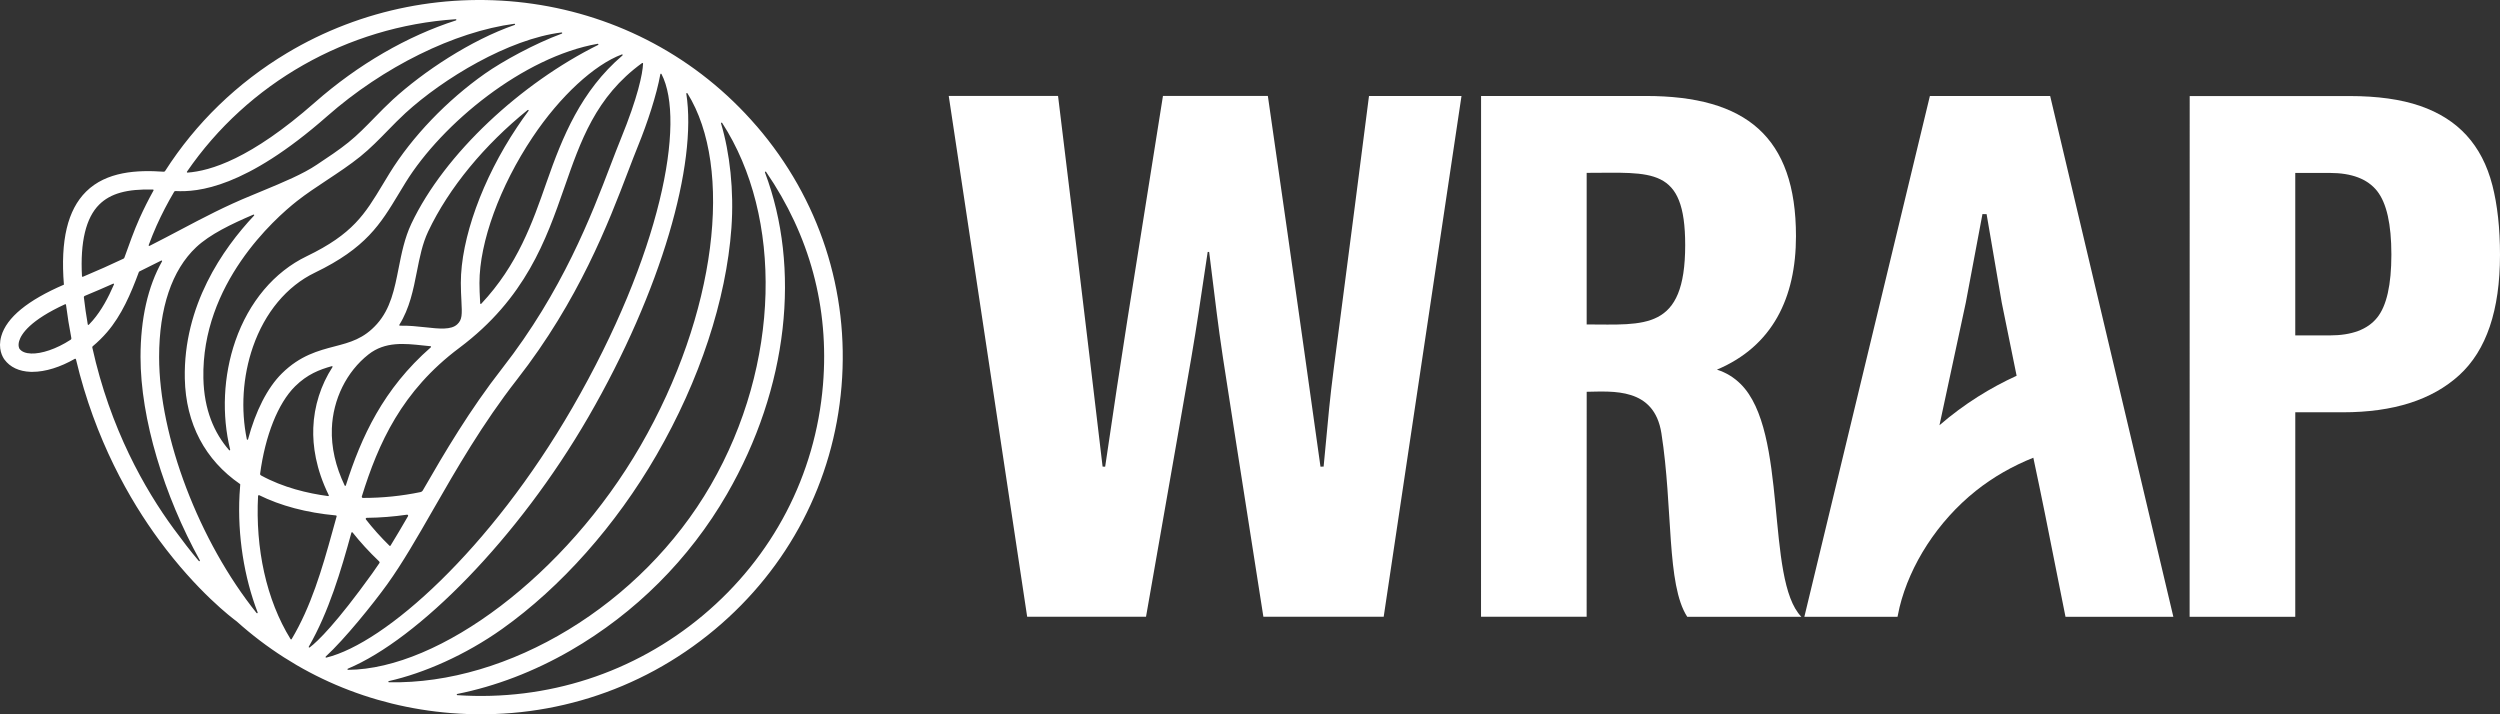
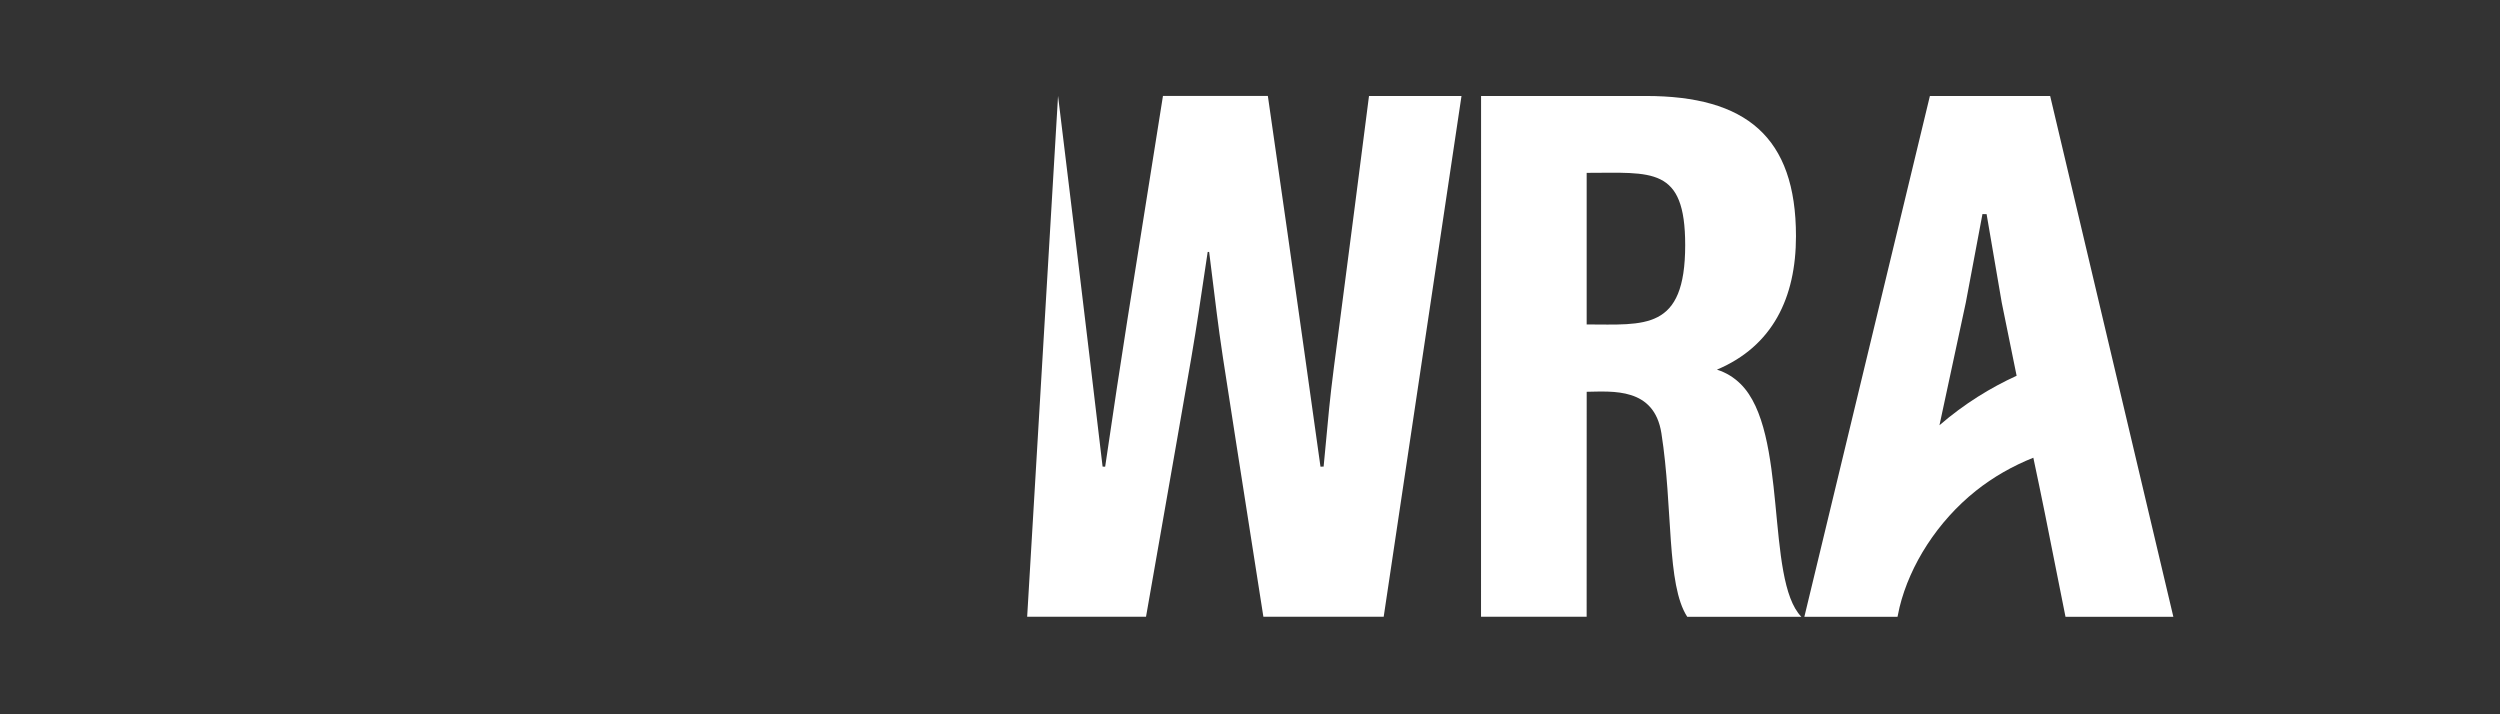
<svg xmlns="http://www.w3.org/2000/svg" width="105" height="30" viewBox="0 0 105 30" fill="none">
  <rect x="0" y="0" width="105" height="30" fill="#333333" stroke="none" />
-   <path d="M55.592 19.598L55.46 19.599C55.46 19.607 54.394 11.935 53.25 4.03H48.844C47.338 13.504 47.184 14.385 46.417 19.6L46.309 19.598C46.31 19.605 45.489 12.605 44.438 4.029H39.847L43.141 25.902H48.133C50.499 12.372 49.983 15.494 50.723 10.58H50.784C51.4 15.495 50.951 12.378 53.062 25.904H58.115L61.383 4.031H57.498C55.648 18.509 56.051 14.765 55.592 19.598Z" fill="white" />
+   <path d="M55.592 19.598L55.46 19.599C55.46 19.607 54.394 11.935 53.25 4.03H48.844C47.338 13.504 47.184 14.385 46.417 19.6L46.309 19.598C46.31 19.605 45.489 12.605 44.438 4.029L43.141 25.902H48.133C50.499 12.372 49.983 15.494 50.723 10.58H50.784C51.4 15.495 50.951 12.378 53.062 25.904H58.115L61.383 4.031H57.498C55.648 18.509 56.051 14.765 55.592 19.598Z" fill="white" />
  <path d="M72.111 15.525C74.448 14.539 75.431 12.506 75.431 9.921C75.431 5.736 73.323 4.032 69.128 4.031H62.205L62.203 25.904H66.639L66.641 16.455C67.734 16.44 69.476 16.264 69.779 18.197C70.271 21.337 69.985 24.548 70.862 25.902C70.863 25.904 70.866 25.905 70.869 25.905H75.657C74.133 24.335 75.122 18.122 73.107 16.129C72.83 15.854 72.501 15.648 72.111 15.525ZM66.64 13.627V7.26C69.378 7.26 70.779 6.977 70.778 10.293C70.778 13.908 69.079 13.628 66.64 13.627Z" fill="white" />
-   <path d="M104.677 7.769H104.676C104.46 6.932 104.1 6.239 103.597 5.687C103.094 5.136 102.442 4.723 101.641 4.447C100.84 4.172 99.853 4.034 98.683 4.034H91.967L91.964 25.907H96.401L96.402 17.316H98.405C100.521 17.316 102.148 16.796 103.289 15.756C104.429 14.715 104.999 13.032 105 10.706C105 9.584 104.892 8.605 104.677 7.769ZM99.837 13.344C99.436 13.84 98.774 14.087 97.849 14.087H96.401V7.263H97.85C98.775 7.263 99.437 7.517 99.838 8.022C100.238 8.528 100.438 9.417 100.438 10.691C100.438 11.964 100.238 12.85 99.837 13.344Z" fill="white" />
  <path d="M81.054 4.034H81.055V4.032L81.054 4.034Z" fill="white" />
  <path d="M81.055 4.033L75.783 25.905H79.696L79.782 25.5C80.217 23.723 81.378 21.899 82.981 20.619C83.712 20.035 84.538 19.568 85.4 19.224C85.565 20.009 85.732 20.794 85.889 21.58L86.751 25.906H91.281L86.107 4.033H81.055ZM81.46 17.858H81.458L82.563 12.714L83.263 8.992L83.437 8.993L84.074 12.714L84.698 15.782C83.62 16.274 82.501 16.956 81.46 17.858Z" fill="white" />
-   <path d="M31.779 5.298C26.748 -0.544 18.336 -1.536 12.052 2.229C9.96 3.482 8.221 5.172 6.935 7.182C6.922 7.203 6.899 7.214 6.875 7.212C5.769 7.133 4.472 7.197 3.614 8.049C2.839 8.818 2.534 10.098 2.684 11.956C1.163 12.611 0.278 13.337 0.054 14.117C-0.1 14.653 0.117 15.005 0.187 15.101C0.423 15.421 0.801 15.599 1.28 15.617C1.307 15.618 1.334 15.618 1.361 15.618C1.911 15.618 2.542 15.416 3.14 15.072C3.16 15.06 3.186 15.071 3.191 15.094C3.995 18.479 5.461 21.021 6.678 22.676C8.278 24.851 9.758 25.964 9.939 26.097C12.442 28.344 15.552 29.677 18.937 29.949C22.875 30.267 26.84 29.099 30.024 26.436C33.123 23.845 35.013 20.218 35.344 16.226C35.676 12.233 34.411 8.352 31.781 5.298H31.779ZM2.965 14.27H2.965C2.358 14.665 1.733 14.863 1.308 14.848C1.074 14.839 0.909 14.772 0.818 14.648C0.818 14.647 0.743 14.536 0.805 14.323C0.892 14.026 1.265 13.453 2.735 12.777C2.751 12.77 2.77 12.78 2.772 12.798C2.833 13.278 2.909 13.743 2.996 14.196C3.002 14.224 2.99 14.254 2.965 14.27ZM27.008 2.671H27.009C26.99 3.103 26.79 4.08 26.077 5.827C25.943 6.155 25.8 6.529 25.648 6.926C24.842 9.038 23.623 12.23 21.095 15.467C19.728 17.218 18.68 18.994 17.758 20.597C17.737 20.633 17.701 20.659 17.659 20.668C16.868 20.832 16.059 20.914 15.244 20.913C15.211 20.913 15.187 20.881 15.197 20.849C15.889 18.617 16.878 16.416 19.288 14.614C22.079 12.526 22.939 10.064 23.698 7.891C24.382 5.933 25.014 4.066 26.966 2.649C26.983 2.637 27.009 2.649 27.008 2.671ZM17.137 21.68H17.136C16.887 22.11 16.643 22.526 16.401 22.919C16.392 22.933 16.372 22.935 16.361 22.924C15.988 22.558 15.658 22.189 15.369 21.817C15.347 21.789 15.368 21.749 15.404 21.749C15.971 21.743 16.535 21.698 17.093 21.617C17.129 21.611 17.154 21.649 17.137 21.68ZM13.809 20.8H13.809C13.818 20.817 13.803 20.838 13.783 20.836C12.934 20.723 11.891 20.479 10.96 19.966C10.935 19.952 10.921 19.925 10.925 19.896C11.139 18.297 11.675 16.936 12.395 16.225C12.909 15.719 13.413 15.525 13.935 15.379C13.959 15.373 13.977 15.398 13.964 15.418C13.479 16.165 13.191 17.055 13.158 17.974C13.131 18.72 13.264 19.69 13.809 20.8ZM13.938 18.001C13.982 16.77 14.559 15.605 15.479 14.884C16.177 14.337 16.989 14.425 17.775 14.51C17.877 14.521 17.979 14.533 18.081 14.541C18.104 14.543 18.112 14.571 18.096 14.586C16.095 16.336 15.174 18.349 14.525 20.389C14.518 20.411 14.486 20.413 14.476 20.392C14.093 19.589 13.91 18.787 13.938 18.002H13.938V18.001ZM19.379 12.621H19.379C19.411 13.226 19.412 13.426 19.206 13.62C18.949 13.864 18.445 13.809 17.86 13.745C17.53 13.709 17.169 13.67 16.796 13.679C16.775 13.679 16.763 13.658 16.773 13.64C17.205 12.947 17.359 12.17 17.508 11.412C17.627 10.809 17.739 10.239 17.983 9.723C18.859 7.874 20.365 6.071 22.161 4.621C22.185 4.602 22.217 4.632 22.199 4.656C22.035 4.875 21.873 5.104 21.715 5.343C20.259 7.522 19.355 10.028 19.355 11.883C19.355 12.167 19.368 12.409 19.379 12.621ZM26.143 2.33C24.404 3.814 23.624 5.745 22.961 7.64C22.36 9.362 21.741 11.129 20.213 12.758C20.197 12.774 20.169 12.764 20.168 12.742C20.165 12.689 20.162 12.636 20.16 12.581C20.149 12.377 20.137 12.147 20.137 11.883C20.137 10.17 20.991 7.826 22.368 5.765C23.525 4.032 24.965 2.716 26.117 2.286C26.145 2.276 26.165 2.31 26.143 2.33ZM25.119 1.887H25.121C21.905 3.483 18.679 6.435 17.276 9.398C16.992 10 16.865 10.644 16.742 11.266C16.57 12.139 16.407 12.964 15.833 13.607C15.276 14.23 14.707 14.379 14.049 14.55C13.373 14.727 12.607 14.927 11.842 15.681C11.228 16.286 10.733 17.271 10.418 18.451C10.411 18.477 10.372 18.476 10.367 18.45C10.109 17.204 10.19 15.816 10.624 14.567C11.125 13.125 12.048 12.019 13.223 11.453C15.374 10.416 15.98 9.41 16.749 8.135C16.838 7.987 16.931 7.833 17.029 7.674C18.576 5.168 21.999 2.384 25.103 1.839C25.133 1.834 25.146 1.874 25.119 1.887ZM23.597 1.412C22.448 1.835 21.104 2.575 20.367 3.093C18.769 4.217 17.309 5.741 16.362 7.275C16.262 7.437 16.169 7.592 16.078 7.743C15.322 8.998 14.822 9.827 12.88 10.763C11.517 11.419 10.454 12.682 9.885 14.319C9.376 15.787 9.309 17.433 9.667 18.884C9.674 18.911 9.641 18.927 9.623 18.907C8.995 18.185 8.57 17.209 8.542 15.886C8.461 11.925 11.526 9.192 12.468 8.449C12.847 8.15 13.297 7.851 13.733 7.563C14.211 7.247 14.704 6.92 15.13 6.576C15.548 6.239 15.924 5.853 16.287 5.481C16.529 5.233 16.779 4.977 17.032 4.746C18.613 3.3 21.363 1.636 23.585 1.363C23.615 1.359 23.626 1.402 23.597 1.412ZM7.853 7.209C10.409 3.487 14.583 1.112 19.141 0.807C19.171 0.805 19.18 0.848 19.15 0.857C17.119 1.509 15.046 2.699 13.221 4.305C10.517 6.684 8.832 7.178 7.876 7.25C7.854 7.251 7.84 7.227 7.853 7.209ZM7.314 8.055H7.313C7.325 8.035 7.347 8.023 7.372 8.024C8.304 8.073 10.3 7.907 13.741 4.88C16.096 2.808 19.088 1.333 21.604 0.998C21.635 0.993 21.646 1.037 21.616 1.047C19.766 1.688 17.779 3.012 16.5 4.181C16.231 4.428 15.973 4.692 15.724 4.947C15.361 5.319 15.017 5.672 14.635 5.979C14.242 6.297 13.768 6.611 13.31 6.915C12.726 7.31 11.9 7.653 11.025 8.016C10.879 8.077 10.732 8.138 10.585 8.199C9.468 8.654 8.55 9.139 7.578 9.652C7.171 9.867 6.746 10.091 6.282 10.326C6.261 10.337 6.236 10.316 6.245 10.294C6.351 10.011 6.458 9.739 6.575 9.48C6.796 8.988 7.043 8.513 7.314 8.055ZM3.443 11.602C3.365 10.16 3.608 9.147 4.168 8.591C4.636 8.127 5.329 7.931 6.425 7.961C6.445 7.961 6.457 7.983 6.448 8C6.237 8.38 6.041 8.769 5.861 9.168C5.625 9.693 5.422 10.274 5.224 10.822C5.217 10.841 5.203 10.856 5.185 10.865C4.674 11.107 4.111 11.36 3.48 11.625C3.463 11.632 3.444 11.62 3.443 11.602ZM3.686 13.625C3.622 13.255 3.567 12.875 3.522 12.486C3.519 12.462 3.533 12.438 3.556 12.429C3.984 12.252 4.381 12.08 4.753 11.914C4.774 11.904 4.796 11.925 4.787 11.947C4.544 12.508 4.264 13.031 3.899 13.456C3.844 13.519 3.788 13.579 3.731 13.639C3.716 13.653 3.689 13.646 3.686 13.625ZM8.351 23.562C8.016 23.169 7.637 22.672 7.289 22.198C6.086 20.557 4.63 18.008 3.877 14.596C3.872 14.576 3.879 14.556 3.895 14.543C4.11 14.363 4.312 14.165 4.495 13.953C5.109 13.24 5.494 12.339 5.831 11.429C5.836 11.415 5.847 11.404 5.861 11.398C6.183 11.242 6.484 11.091 6.772 10.944C6.795 10.932 6.818 10.957 6.805 10.979C6.211 12.03 5.902 13.391 5.902 14.995C5.902 17.585 6.888 20.808 8.393 23.533C8.408 23.56 8.371 23.585 8.351 23.562ZM10.776 25.747C8.365 22.739 6.683 18.343 6.683 14.995C6.683 12.935 7.221 11.341 8.24 10.383C8.815 9.843 9.708 9.413 10.641 9.014C10.667 9.003 10.69 9.034 10.671 9.054C9.35 10.457 7.699 12.832 7.762 15.901C7.802 17.807 8.623 19.324 10.079 20.328C10.087 20.333 10.091 20.342 10.09 20.351C10.078 20.494 10.067 20.638 10.06 20.783C9.971 22.496 10.255 24.253 10.821 25.722C10.831 25.75 10.795 25.77 10.777 25.747H10.776ZM12.204 26.843H12.204C11.183 25.19 10.723 23.038 10.839 20.816L10.877 20.794C11.782 21.242 12.867 21.533 14.108 21.648C14.13 21.65 14.144 21.67 14.138 21.691C14.079 21.901 14.021 22.111 13.963 22.321C13.52 23.928 13.06 25.484 12.249 26.843C12.239 26.86 12.214 26.861 12.204 26.843ZM13.007 27.192C12.985 27.209 12.955 27.183 12.969 27.16C13.815 25.688 14.325 23.955 14.758 22.375C14.765 22.352 14.794 22.346 14.81 22.365C15.123 22.761 15.493 23.168 15.927 23.582C15.945 23.6 15.949 23.628 15.935 23.649C15.833 23.802 15.731 23.95 15.629 24.091C14.139 26.163 13.345 26.94 13.007 27.192ZM13.682 27.576L13.681 27.575C14.479 26.841 15.666 25.37 16.267 24.536C16.907 23.645 17.535 22.552 18.199 21.393C19.167 19.708 20.263 17.798 21.716 15.937C24.315 12.608 25.558 9.352 26.381 7.197C26.531 6.805 26.673 6.434 26.803 6.114C27.184 5.181 27.583 3.972 27.734 3.117C27.738 3.093 27.771 3.087 27.783 3.109C28.815 5.098 27.767 10.678 24.038 17.126C20.591 23.088 16.184 27.012 13.705 27.62C13.679 27.626 13.662 27.594 13.682 27.576ZM14.609 28.085H14.609C17.553 26.852 21.752 22.631 24.716 17.507C27.791 12.19 29.286 6.881 28.825 3.937C28.821 3.909 28.858 3.895 28.873 3.919C30.821 7.048 30.104 13.182 26.896 18.731C23.764 24.148 18.467 28.103 14.619 28.134C14.591 28.134 14.583 28.096 14.609 28.085ZM16.335 28.655C16.305 28.655 16.301 28.612 16.33 28.606C17.8 28.274 19.542 27.515 21.092 26.414C23.565 24.656 25.867 22.064 27.573 19.112C29.384 15.982 30.501 12.596 30.719 9.578C30.833 8.006 30.651 6.406 30.283 5.183C30.275 5.155 30.314 5.137 30.33 5.162C32.884 9.099 32.794 15.286 29.849 20.38C26.937 25.415 21.34 28.76 16.335 28.655H16.335ZM32.175 7.218C34 9.879 34.835 12.909 34.565 16.163C34.25 19.951 32.458 23.391 29.518 25.85C26.631 28.265 22.977 29.449 19.208 29.197C19.177 29.195 19.175 29.152 19.204 29.146C20.802 28.827 22.423 28.21 23.961 27.323C26.684 25.751 28.955 23.482 30.528 20.761C33.123 16.275 33.638 11.249 32.128 7.242C32.117 7.214 32.157 7.193 32.175 7.218Z" fill="white" />
</svg>